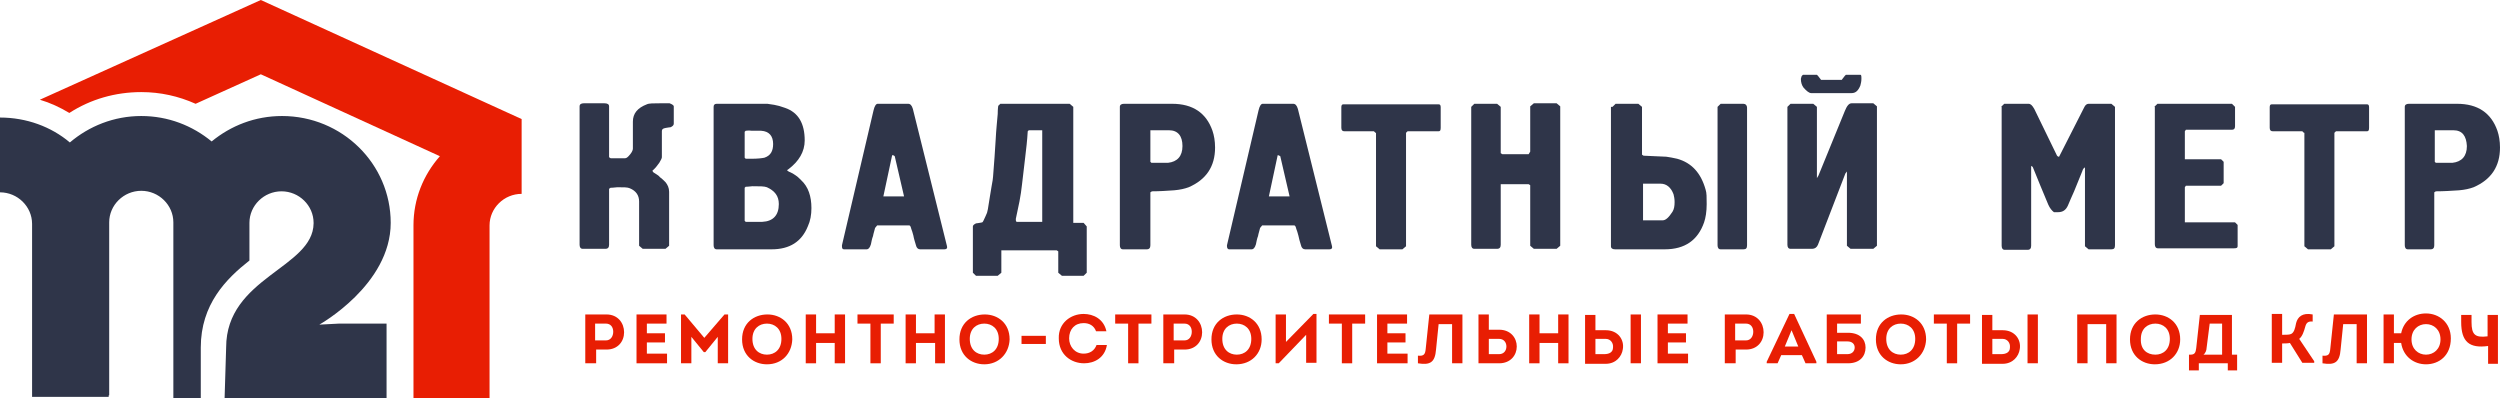
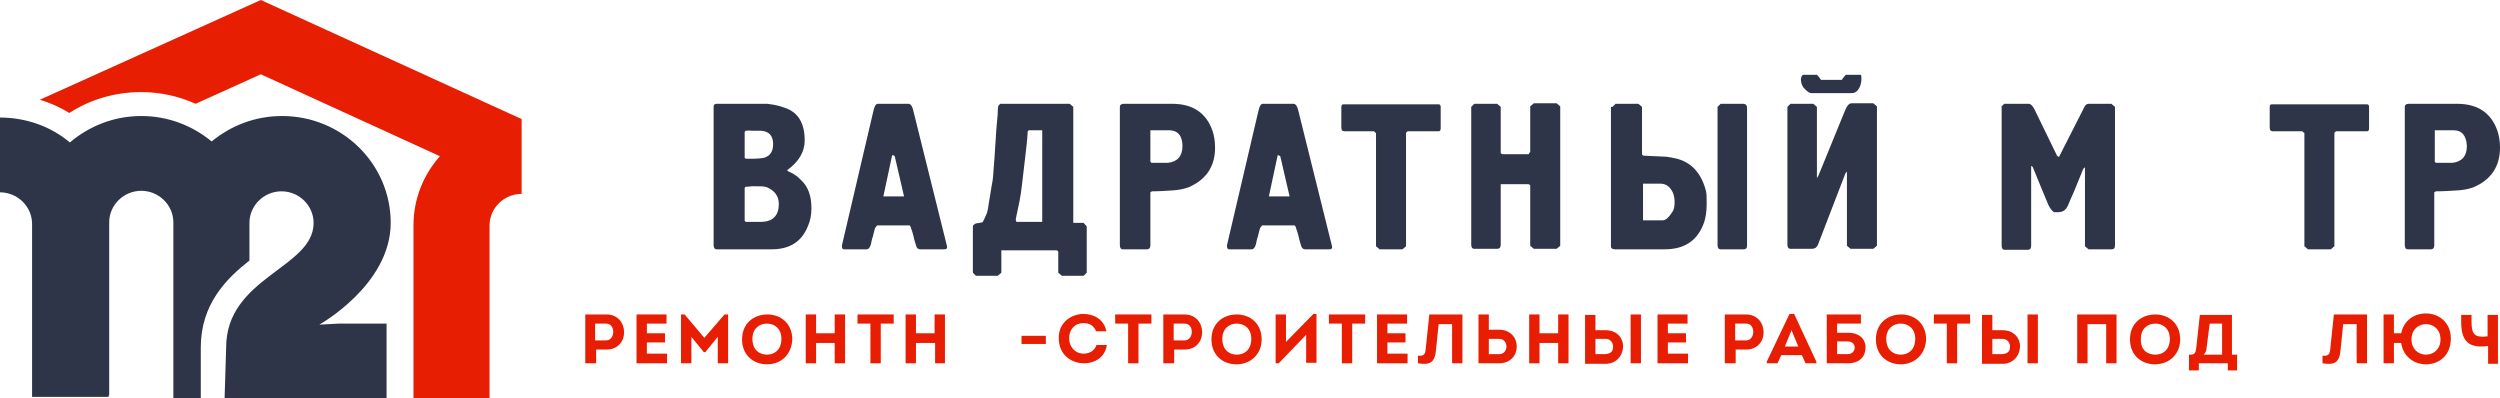
<svg xmlns="http://www.w3.org/2000/svg" width="251" height="40" viewBox="0 0 251 40" fill="none">
  <path d="M26.186 0L4.001 10.013C5.04 10.319 6.027 10.779 6.962 11.341C9.092 9.962 11.586 9.246 14.184 9.246C16.106 9.246 17.925 9.655 19.639 10.421L26.186 7.458L44.163 15.683C42.5 17.573 41.513 19.974 41.513 22.631V40H49.151V22.631C49.151 20.894 50.605 19.464 52.372 19.464V11.954L26.186 0Z" fill="#E81E03" />
  <path d="M32.057 32.593C32.057 32.593 39.227 28.608 39.227 22.375C39.227 16.45 34.343 11.648 28.316 11.648C25.614 11.648 23.172 12.618 21.25 14.202C19.328 12.618 16.886 11.648 14.184 11.648C11.43 11.648 8.936 12.669 7.014 14.304C5.144 12.72 2.65 11.801 0 11.801V19.31C1.767 19.31 3.221 20.741 3.221 22.478V39.847H10.911V39.694H10.963V22.324C10.963 20.587 12.418 19.157 14.184 19.157C15.95 19.157 17.405 20.587 17.405 22.324V23.04V36.22V40H20.055H20.159V35.556V34.891C20.159 30.549 22.705 27.995 25.043 26.156V25.849V23.091V22.375C25.043 20.639 26.498 19.208 28.264 19.208C30.031 19.208 31.485 20.639 31.485 22.375V22.427C31.433 26.922 22.705 27.842 22.705 34.891L22.549 40H38.811V32.49H34.031L32.057 32.593Z" fill="#2F3549" />
-   <path d="M61.308 18.851L61.152 18.953V24.572C61.152 24.828 61.048 24.981 60.789 24.981H58.502C58.295 24.981 58.191 24.828 58.191 24.572V10.677C58.191 10.473 58.347 10.37 58.606 10.37H60.685C60.996 10.37 61.152 10.473 61.152 10.677V15.786L61.308 15.888H62.763C62.919 15.888 63.075 15.734 63.282 15.479C63.49 15.223 63.542 15.019 63.542 14.917V12.21C63.542 11.392 64.01 10.83 64.945 10.473C65.153 10.37 65.621 10.37 66.296 10.37C66.452 10.37 66.608 10.37 66.764 10.37C66.919 10.37 67.075 10.37 67.231 10.37C67.491 10.473 67.647 10.575 67.647 10.677V12.414C67.647 12.567 67.543 12.669 67.335 12.771C67.179 12.771 67.075 12.822 66.971 12.822C66.868 12.822 66.763 12.874 66.712 12.874C66.504 12.925 66.452 13.027 66.452 13.18V15.786C66.452 15.888 66.348 16.092 66.192 16.347C66.088 16.501 65.984 16.603 65.88 16.756C65.776 16.858 65.672 17.012 65.517 17.114V17.165C65.517 17.216 65.569 17.267 65.621 17.318C65.932 17.522 66.14 17.625 66.244 17.778C66.4 17.88 66.608 18.084 66.816 18.289C67.023 18.544 67.179 18.851 67.179 19.259V24.674L66.816 24.981H64.529L64.166 24.674V20.23C64.166 19.617 63.854 19.157 63.23 18.902C63.023 18.799 62.607 18.799 61.984 18.799C61.568 18.851 61.36 18.851 61.308 18.851Z" fill="#2F3549" />
  <path d="M81.467 20.894C81.467 21.558 81.363 22.171 81.103 22.733C80.48 24.266 79.285 25.032 77.467 25.032H71.959C71.751 25.032 71.647 24.879 71.647 24.623V10.728C71.647 10.524 71.751 10.421 71.959 10.421H77.051C77.103 10.421 77.311 10.473 77.726 10.524C78.038 10.575 78.402 10.677 78.817 10.83C80.168 11.29 80.792 12.414 80.792 14.1C80.792 15.223 80.22 16.194 79.129 17.012C79.077 17.012 79.077 17.063 79.025 17.114C79.077 17.165 79.233 17.267 79.597 17.42C79.649 17.471 79.701 17.471 79.753 17.522C79.805 17.573 79.856 17.573 79.909 17.625C80.064 17.727 80.168 17.829 80.272 17.931C80.376 18.033 80.428 18.084 80.428 18.084C81.155 18.748 81.467 19.719 81.467 20.894V20.894ZM74.869 13.129L74.765 13.231V15.836L74.869 15.939C74.921 15.939 75.129 15.939 75.44 15.939C76.064 15.939 76.479 15.888 76.739 15.836C77.363 15.632 77.622 15.172 77.622 14.457C77.622 13.64 77.207 13.18 76.427 13.129C76.323 13.129 76.012 13.129 75.492 13.129C75.129 13.078 74.921 13.129 74.869 13.129V13.129ZM74.869 18.748L74.765 18.851V22.171L74.869 22.273C74.921 22.273 75.129 22.273 75.544 22.273C75.804 22.273 76.012 22.273 76.168 22.273C76.323 22.273 76.427 22.273 76.531 22.273C77.622 22.222 78.194 21.609 78.194 20.485C78.194 19.668 77.778 19.157 76.999 18.799C76.739 18.697 76.272 18.697 75.544 18.697C75.129 18.748 74.921 18.748 74.869 18.748V18.748Z" fill="#2F3549" />
  <path d="M84.533 24.725V24.623L87.702 11.086C87.806 10.626 87.962 10.421 88.118 10.421H91.183C91.391 10.421 91.547 10.575 91.651 10.932L95.08 24.725C95.132 24.93 95.028 25.032 94.82 25.032H92.378C92.17 25.032 92.014 24.879 91.962 24.623C91.858 24.266 91.754 23.959 91.703 23.653C91.651 23.397 91.547 23.142 91.495 22.988C91.443 22.784 91.391 22.631 91.287 22.631H88.066L87.858 22.886C87.806 23.142 87.702 23.397 87.65 23.704C87.546 23.959 87.494 24.266 87.442 24.521C87.338 24.879 87.182 25.032 87.026 25.032H84.74C84.585 25.032 84.533 24.93 84.533 24.725V24.725ZM89.572 15.581L88.689 19.719H90.767L89.832 15.683C89.78 15.632 89.728 15.581 89.572 15.581V15.581Z" fill="#2F3549" />
  <path d="M100.223 10.626L100.431 10.421H107.393L107.757 10.728V22.375H108.796L109.108 22.733V27.382L108.796 27.688H106.614L106.25 27.382V25.236L106.094 25.134H100.535V27.382L100.171 27.688H97.989L97.677 27.382V22.733C97.677 22.631 97.781 22.529 97.989 22.427C98.145 22.427 98.249 22.375 98.353 22.375C98.457 22.375 98.561 22.324 98.613 22.324C98.665 22.324 98.769 22.12 98.924 21.762C98.976 21.66 99.028 21.507 99.08 21.405C99.132 21.303 99.132 21.149 99.184 20.996C99.34 20.077 99.444 19.31 99.548 18.748C99.652 18.186 99.704 17.88 99.704 17.727C99.808 16.347 99.912 15.07 99.964 14.049C100.016 12.976 100.119 12.107 100.171 11.443C100.171 10.932 100.223 10.626 100.223 10.626V10.626ZM104.64 13.078H103.289L103.185 13.18C103.133 14.1 103.029 14.968 102.925 15.836C102.821 16.705 102.717 17.625 102.613 18.493C102.561 19.055 102.457 19.668 102.354 20.23C102.25 20.792 102.094 21.405 101.99 21.967V22.069C101.99 22.222 102.042 22.273 102.094 22.273H104.64V13.078Z" fill="#2F3549" />
  <path d="M115.654 19.208L115.498 19.31V24.623C115.498 24.879 115.394 25.032 115.135 25.032H112.745C112.537 25.032 112.433 24.879 112.433 24.623V10.728C112.433 10.524 112.589 10.421 112.849 10.421H117.681C119.759 10.421 121.11 11.341 121.733 13.129C121.889 13.589 121.993 14.151 121.993 14.815C121.993 16.705 121.11 18.033 119.343 18.799C118.928 18.953 118.46 19.055 117.888 19.106C117.161 19.157 116.382 19.208 115.654 19.208V19.208ZM117.369 13.078H115.498V16.245L115.602 16.347C115.654 16.347 115.758 16.347 115.862 16.347C115.966 16.347 116.122 16.347 116.278 16.347C116.538 16.347 116.745 16.347 116.901 16.347C117.057 16.347 117.161 16.347 117.265 16.347C118.2 16.245 118.72 15.683 118.72 14.662C118.72 13.64 118.252 13.078 117.369 13.078V13.078Z" fill="#2F3549" />
  <path d="M123.188 24.725V24.623L126.357 11.086C126.461 10.626 126.617 10.421 126.773 10.421H129.838C130.046 10.421 130.202 10.575 130.306 10.932L133.735 24.725C133.787 24.93 133.683 25.032 133.475 25.032H131.033C130.825 25.032 130.67 24.879 130.618 24.623C130.514 24.266 130.41 23.959 130.358 23.653C130.306 23.397 130.202 23.142 130.15 22.988C130.098 22.784 130.046 22.631 129.942 22.631H126.721L126.513 22.886C126.461 23.142 126.357 23.397 126.305 23.704C126.201 23.959 126.149 24.266 126.097 24.521C125.993 24.879 125.838 25.032 125.682 25.032H123.396C123.292 25.032 123.188 24.93 123.188 24.725V24.725ZM128.28 15.581L127.396 19.719H129.475L128.539 15.683C128.435 15.632 128.383 15.581 128.28 15.581V15.581Z" fill="#2F3549" />
  <path d="M138.099 13.333L137.943 13.18H134.982C134.774 13.18 134.67 13.078 134.67 12.822V10.779C134.67 10.575 134.722 10.473 134.878 10.473H144.438C144.594 10.473 144.646 10.575 144.646 10.779V12.822C144.646 13.078 144.594 13.18 144.438 13.18H141.321L141.165 13.333V24.725L140.801 25.032H138.515L138.151 24.725V13.333H138.099Z" fill="#2F3549" />
  <path d="M147.711 10.728L148.023 10.421H150.309L150.673 10.728V15.377L150.829 15.479H153.478L153.634 15.223V10.677L153.998 10.37H156.284L156.648 10.677V24.674L156.284 24.981H153.998L153.634 24.674V18.595L153.478 18.493H150.673V24.572C150.673 24.828 150.569 24.981 150.309 24.981H148.023C147.815 24.981 147.711 24.828 147.711 24.572V10.728Z" fill="#2F3549" />
  <path d="M161.895 10.728L162.207 10.421H164.493L164.857 10.728V15.53L165.013 15.632C165.376 15.632 165.792 15.683 166.156 15.683C166.519 15.683 166.935 15.734 167.299 15.734C167.61 15.785 167.974 15.836 168.39 15.939C169.845 16.347 170.78 17.369 171.247 19.055C171.351 19.361 171.351 19.821 171.351 20.485C171.351 21.252 171.247 21.865 171.091 22.324C170.468 24.112 169.169 25.032 167.143 25.032H162.155C161.895 25.032 161.739 24.93 161.739 24.725V10.728H161.895ZM166.727 18.442H164.961V22.12H166.935C167.247 22.12 167.558 21.814 167.922 21.252C168.078 20.996 168.13 20.69 168.13 20.281C168.13 19.974 168.078 19.719 168.026 19.515C167.766 18.799 167.299 18.442 166.727 18.442V18.442ZM172.442 10.728L172.754 10.421H175.04C175.248 10.421 175.404 10.575 175.404 10.83V24.623C175.404 24.93 175.3 25.032 175.04 25.032H172.754C172.546 25.032 172.442 24.879 172.442 24.623V10.728Z" fill="#2F3549" />
  <path d="M179.456 10.728L179.768 10.421H182.054L182.418 10.728V17.88L182.574 17.625L185.224 11.137C185.431 10.626 185.639 10.37 185.899 10.37H188.081L188.445 10.677V24.674L188.081 24.981H185.795L185.431 24.674V17.216L185.275 17.42L182.522 24.572C182.418 24.828 182.21 24.981 181.95 24.981H179.768C179.56 24.981 179.456 24.828 179.456 24.572V10.728ZM180.911 7.612L181.015 7.51H182.418C182.418 7.51 182.47 7.561 182.522 7.612C182.73 7.867 182.834 8.02 182.834 8.02H184.912C184.912 8.02 185.016 7.867 185.224 7.612L185.327 7.51H186.782C186.886 7.51 186.886 7.663 186.886 7.918C186.886 8.174 186.834 8.378 186.782 8.582C186.574 9.093 186.315 9.349 185.899 9.349H181.846C181.639 9.349 181.379 9.144 181.067 8.787C180.911 8.582 180.807 8.276 180.807 7.918C180.859 7.765 180.859 7.663 180.911 7.612V7.612Z" fill="#2F3549" />
  <path d="M200.914 10.728L201.226 10.421H203.668C203.876 10.421 204.032 10.575 204.239 10.932L206.526 15.632C206.578 15.683 206.629 15.734 206.681 15.734H206.733L209.279 10.728C209.383 10.524 209.539 10.421 209.695 10.421H211.981L212.345 10.728V24.623C212.345 24.93 212.241 25.032 211.981 25.032H209.695L209.331 24.725V16.807C209.227 16.858 209.123 16.96 209.071 17.165C208.76 17.931 208.5 18.595 208.24 19.208C207.98 19.77 207.773 20.281 207.617 20.639C207.409 21.098 207.097 21.303 206.629 21.303C206.578 21.303 206.474 21.303 206.422 21.303C206.37 21.303 206.266 21.303 206.214 21.303C206.006 21.149 205.798 20.894 205.642 20.536C205.123 19.31 204.603 18.033 204.084 16.756L203.928 16.654V24.674C203.928 24.93 203.824 25.083 203.564 25.083H201.278C201.07 25.083 200.966 24.93 200.966 24.674V10.728H200.914Z" fill="#2F3549" />
-   <path d="M216.293 10.728L216.605 10.421H224.087L224.398 10.728V12.669C224.398 12.925 224.294 13.027 224.087 13.027H219.463L219.359 13.18V15.99H222.996L223.255 16.245V18.391L222.996 18.646H219.463L219.359 18.799V22.324H224.398L224.658 22.58V24.725C224.658 24.879 224.554 24.93 224.294 24.93H216.657C216.449 24.93 216.345 24.776 216.345 24.521V10.728H216.293Z" fill="#2F3549" />
  <path d="M231.309 13.333L231.153 13.18H228.191C227.983 13.18 227.879 13.078 227.879 12.822V10.779C227.879 10.575 227.931 10.473 228.087 10.473H237.647C237.803 10.473 237.855 10.575 237.855 10.779V12.822C237.855 13.078 237.803 13.18 237.647 13.18H234.53L234.374 13.333V24.725L234.01 25.032H231.724L231.36 24.725V13.333H231.309Z" fill="#2F3549" />
  <path d="M244.557 19.208L244.401 19.31V24.623C244.401 24.879 244.298 25.032 244.038 25.032H241.752C241.544 25.032 241.44 24.879 241.44 24.623V10.728C241.44 10.524 241.596 10.421 241.856 10.421H246.688C248.766 10.421 250.117 11.341 250.74 13.129C250.896 13.589 251 14.151 251 14.815C251 16.705 250.117 18.033 248.35 18.799C247.934 18.953 247.467 19.055 246.895 19.106C246.116 19.157 245.337 19.208 244.557 19.208V19.208ZM246.324 13.078H244.453V16.245L244.557 16.347C244.609 16.347 244.713 16.347 244.817 16.347C244.921 16.347 245.077 16.347 245.233 16.347C245.493 16.347 245.7 16.347 245.856 16.347C246.012 16.347 246.116 16.347 246.22 16.347C247.155 16.245 247.675 15.683 247.675 14.662C247.623 13.64 247.207 13.078 246.324 13.078V13.078Z" fill="#2F3549" />
  <path d="M58.762 36.475V31.571C59.49 31.571 60.165 31.571 60.892 31.571C62.036 31.571 62.659 32.439 62.659 33.359C62.659 34.278 62.036 35.096 60.892 35.096H59.853V36.475H58.762ZM60.841 34.176C61.308 34.176 61.568 33.768 61.568 33.308C61.568 32.848 61.308 32.49 60.841 32.49C60.477 32.49 60.113 32.49 59.749 32.49V34.176H60.841Z" fill="#E81E03" />
  <path d="M66.868 32.49H64.945V33.461H66.764V34.381H64.945V35.505H66.971V36.475H63.906V31.571H66.919V32.49H66.868Z" fill="#E81E03" />
  <path d="M72.739 31.571H73.102V36.475H72.063V33.819L70.816 35.351H70.66L69.413 33.819V36.475H68.374V31.571H68.738L70.712 33.921L72.739 31.571Z" fill="#E81E03" />
  <path d="M76.999 36.577C75.7 36.577 74.505 35.709 74.505 34.074C74.505 32.439 75.7 31.571 77.051 31.571C78.35 31.571 79.545 32.439 79.545 34.074C79.493 35.505 78.506 36.577 76.999 36.577ZM76.999 35.607C77.778 35.607 78.454 35.096 78.454 34.023C78.454 33.001 77.778 32.49 76.999 32.49C76.22 32.49 75.544 33.001 75.544 34.023C75.544 35.096 76.22 35.607 76.999 35.607Z" fill="#E81E03" />
  <path d="M83.805 36.475V34.432H81.935V36.475H80.896V31.571H81.935V33.461H83.805V31.571H84.844V36.475H83.805Z" fill="#E81E03" />
  <path d="M86.091 32.49V31.571H89.728V32.49H88.429V36.475H87.39V32.49H86.091Z" fill="#E81E03" />
  <path d="M93.885 36.475V34.432H91.962V36.475H90.923V31.571H91.962V33.461H93.833V31.571H94.872V36.475H93.885Z" fill="#E81E03" />
-   <path d="M98.821 36.577C97.522 36.577 96.327 35.709 96.327 34.074C96.327 32.439 97.522 31.571 98.873 31.571C100.171 31.571 101.366 32.439 101.366 34.074C101.314 35.505 100.275 36.577 98.821 36.577ZM98.821 35.607C99.6 35.607 100.275 35.096 100.275 34.023C100.275 33.001 99.6 32.49 98.821 32.49C98.041 32.49 97.366 33.001 97.366 34.023C97.366 35.096 98.041 35.607 98.821 35.607Z" fill="#E81E03" />
  <path d="M102.561 33.717H105.003V34.534H102.561V33.717Z" fill="#E81E03" />
  <path d="M108.796 31.52C109.783 31.52 110.822 32.031 111.082 33.257H110.043C109.835 32.695 109.368 32.439 108.796 32.439C107.913 32.439 107.341 33.052 107.341 33.972C107.341 34.789 107.913 35.505 108.796 35.505C109.42 35.505 109.887 35.198 110.095 34.636H111.134C110.926 35.913 109.887 36.475 108.848 36.475C107.549 36.475 106.302 35.607 106.302 33.972C106.25 32.439 107.497 31.52 108.796 31.52V31.52Z" fill="#E81E03" />
  <path d="M111.965 32.49V31.571H115.602V32.49H114.303V36.475H113.264V32.49H111.965Z" fill="#E81E03" />
  <path d="M116.797 36.475V31.571C117.525 31.571 118.2 31.571 118.928 31.571C120.071 31.571 120.694 32.439 120.694 33.359C120.694 34.278 120.071 35.096 118.928 35.096H117.888V36.475H116.797ZM118.928 34.176C119.395 34.176 119.655 33.768 119.655 33.308C119.655 32.848 119.395 32.49 118.928 32.49C118.564 32.49 118.2 32.49 117.836 32.49V34.176H118.928Z" fill="#E81E03" />
  <path d="M124.123 36.577C122.824 36.577 121.629 35.709 121.629 34.074C121.629 32.439 122.824 31.571 124.175 31.571C125.474 31.571 126.669 32.439 126.669 34.074C126.669 35.505 125.63 36.577 124.123 36.577ZM124.175 35.607C124.954 35.607 125.63 35.096 125.63 34.023C125.63 33.001 124.954 32.49 124.175 32.49C123.396 32.49 122.72 33.001 122.72 34.023C122.72 35.096 123.396 35.607 124.175 35.607Z" fill="#E81E03" />
  <path d="M128.384 36.475H128.072V31.571H129.111V34.33L131.865 31.52H132.176V36.424H131.137V33.614L128.384 36.475Z" fill="#E81E03" />
  <path d="M133.423 32.49V31.571H137.06V32.49H135.761V36.475H134.722V32.49H133.423Z" fill="#E81E03" />
  <path d="M141.269 32.49H139.294V33.461H141.113V34.381H139.294V35.505H141.321V36.475H138.255V31.571H141.269V32.49Z" fill="#E81E03" />
  <path d="M144.178 35.096C144.074 36.373 143.607 36.679 142.36 36.475V35.709C142.931 35.76 143.087 35.607 143.139 35.045L143.503 31.571C144.542 31.571 145.789 31.571 146.828 31.571V36.475H145.789V32.541H144.438L144.178 35.096Z" fill="#E81E03" />
  <path d="M149.478 33.103H150.517C151.66 33.103 152.283 33.921 152.283 34.789C152.283 35.658 151.66 36.475 150.517 36.475H148.439V31.571H149.478V33.103ZM149.478 34.023V35.556C149.841 35.556 150.205 35.556 150.517 35.556C150.984 35.556 151.244 35.198 151.244 34.789C151.244 34.381 150.984 34.023 150.517 34.023H149.478Z" fill="#E81E03" />
  <path d="M156.44 36.475V34.432H154.569V36.475H153.53V31.571H154.569V33.461H156.44V31.571H157.479V36.475H156.44Z" fill="#E81E03" />
  <path d="M160.181 31.724V33.154H161.22C162.467 33.154 163.09 34.125 162.934 35.045C162.83 35.811 162.207 36.526 161.22 36.526H159.141V31.622H160.181C160.181 31.622 160.181 31.673 160.181 31.724V31.724ZM161.116 34.023H160.181V35.556C160.492 35.556 160.752 35.556 161.064 35.556C161.583 35.556 161.947 35.351 161.947 34.892C161.999 34.432 161.687 34.023 161.22 34.023C161.22 34.023 161.168 34.023 161.116 34.023V34.023ZM164.753 36.475H163.714V31.571H164.753V36.475Z" fill="#E81E03" />
  <path d="M169.429 32.49H167.455V33.461H169.273V34.381H167.455V35.505H169.481V36.475H166.415V31.571H169.429V32.49Z" fill="#E81E03" />
  <path d="M173.17 36.475V31.571C173.897 31.571 174.573 31.571 175.3 31.571C176.443 31.571 177.066 32.439 177.066 33.359C177.066 34.278 176.443 35.096 175.3 35.096H174.261V36.475H173.17ZM175.3 34.176C175.768 34.176 176.027 33.768 176.027 33.308C176.027 32.848 175.768 32.49 175.3 32.49C174.936 32.49 174.572 32.49 174.209 32.49V34.176H175.3Z" fill="#E81E03" />
  <path d="M178.833 35.658L178.469 36.475H177.378V36.322L179.664 31.52H180.132L182.366 36.322V36.475H181.275L180.911 35.658H178.833ZM179.197 34.789H180.547L179.872 33.154L179.197 34.789Z" fill="#E81E03" />
  <path d="M184.444 33.41H185.535C186.73 33.41 187.302 34.074 187.302 34.891C187.302 35.76 186.73 36.475 185.535 36.475C184.808 36.475 184.132 36.475 183.405 36.475C183.405 34.84 183.405 33.206 183.405 31.571H186.834V32.49H184.444V33.41ZM184.444 34.278V35.556C184.808 35.556 185.172 35.556 185.483 35.556C185.951 35.556 186.211 35.249 186.211 34.891C186.211 34.534 185.951 34.278 185.483 34.278H184.444Z" fill="#E81E03" />
  <path d="M190.835 36.577C189.536 36.577 188.341 35.709 188.341 34.074C188.341 32.439 189.536 31.571 190.887 31.571C192.186 31.571 193.381 32.439 193.381 34.074C193.329 35.505 192.289 36.577 190.835 36.577ZM190.835 35.607C191.614 35.607 192.289 35.096 192.289 34.023C192.289 33.001 191.614 32.49 190.835 32.49C190.055 32.49 189.38 33.001 189.38 34.023C189.38 35.096 190.055 35.607 190.835 35.607Z" fill="#E81E03" />
  <path d="M194.16 32.49V31.571H197.797V32.49H196.498V36.475H195.459V32.49H194.16Z" fill="#E81E03" />
  <path d="M200.031 31.724V33.154H201.07C202.317 33.154 202.941 34.125 202.785 35.045C202.681 35.811 202.057 36.526 201.07 36.526H198.992V31.622H200.031C200.031 31.622 200.031 31.673 200.031 31.724V31.724ZM201.018 34.023H200.031V35.556C200.343 35.556 200.603 35.556 200.914 35.556C201.434 35.556 201.798 35.351 201.798 34.892C201.85 34.432 201.538 34.023 201.07 34.023H201.018V34.023ZM204.603 36.475H203.564V31.571H204.603V36.475Z" fill="#E81E03" />
  <path d="M212.5 31.571V36.475C212.137 36.475 211.773 36.475 211.461 36.475V32.541H209.591V36.475C209.227 36.475 208.863 36.475 208.552 36.475V31.571H212.5Z" fill="#E81E03" />
  <path d="M216.345 36.577C215.046 36.577 213.851 35.709 213.851 34.074C213.851 32.439 215.046 31.571 216.397 31.571C217.696 31.571 218.891 32.439 218.891 34.074C218.891 35.505 217.852 36.577 216.345 36.577ZM216.397 35.607C217.177 35.607 217.852 35.096 217.852 34.023C217.852 33.001 217.177 32.49 216.397 32.49C215.618 32.49 214.942 33.001 214.942 34.023C214.89 35.096 215.566 35.607 216.397 35.607Z" fill="#E81E03" />
  <path d="M219.93 35.607C220.346 35.607 220.45 35.402 220.502 34.943L220.865 31.622C221.853 31.622 223.048 31.622 224.087 31.622V35.607H224.606V37.19H223.671V36.475C222.632 36.475 221.801 36.475 220.761 36.475V37.19H219.774V35.607H219.93ZM221.541 34.943C221.541 35.147 221.437 35.453 221.229 35.607H223.099V32.49H221.853L221.541 34.943Z" fill="#E81E03" />
-   <path d="M229.23 33.614C229.542 33.614 229.906 33.614 230.062 33.512C230.321 33.359 230.425 33.001 230.529 32.439C230.685 31.826 231.153 31.366 232.192 31.571V32.286C231.776 32.235 231.568 32.388 231.464 32.746C231.309 33.308 231.153 33.768 230.841 34.023L232.348 36.271V36.424H231.153L229.906 34.432C229.698 34.483 229.334 34.483 229.126 34.483V36.424H228.087V31.52H229.126V33.614H229.23Z" fill="#E81E03" />
  <path d="M234.997 35.096C234.894 36.373 234.426 36.679 233.179 36.475V35.709C233.75 35.76 233.906 35.607 233.958 35.045L234.322 31.571C235.361 31.571 236.608 31.571 237.647 31.571V36.475H236.608V32.541H235.257L234.997 35.096Z" fill="#E81E03" />
  <path d="M243.57 36.577C242.375 36.577 241.284 35.811 241.076 34.432H240.349V36.475H239.31V31.571H240.349V33.461H241.076C241.336 32.184 242.375 31.469 243.57 31.469C244.869 31.469 246.064 32.388 246.064 33.972C246.064 35.709 244.869 36.577 243.57 36.577ZM243.57 35.607C244.35 35.607 245.025 35.045 245.025 34.074C245.025 33.103 244.35 32.541 243.57 32.541C242.791 32.541 242.115 33.103 242.115 34.074C242.115 35.045 242.791 35.607 243.57 35.607Z" fill="#E81E03" />
  <path d="M249.805 36.475V34.738C247.935 34.994 247.103 34.33 247.103 32.337V31.622H248.142V32.337C248.142 33.614 248.506 33.921 249.753 33.768V31.622H250.792V36.526H249.805V36.475Z" fill="#E81E03" />
</svg>